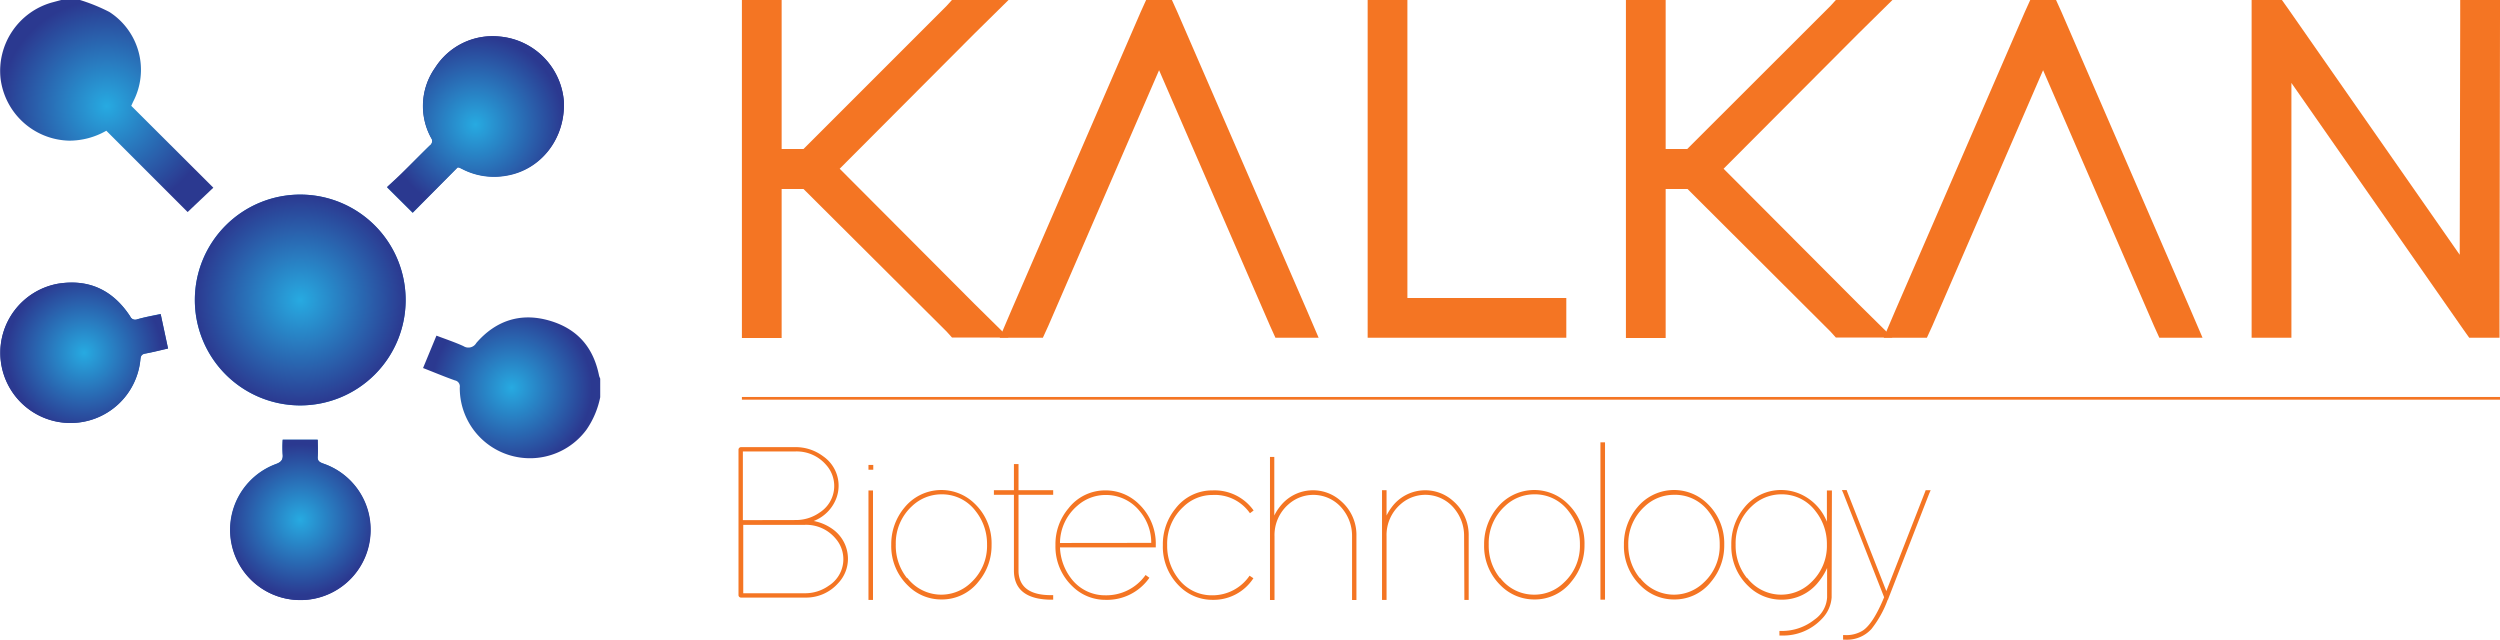
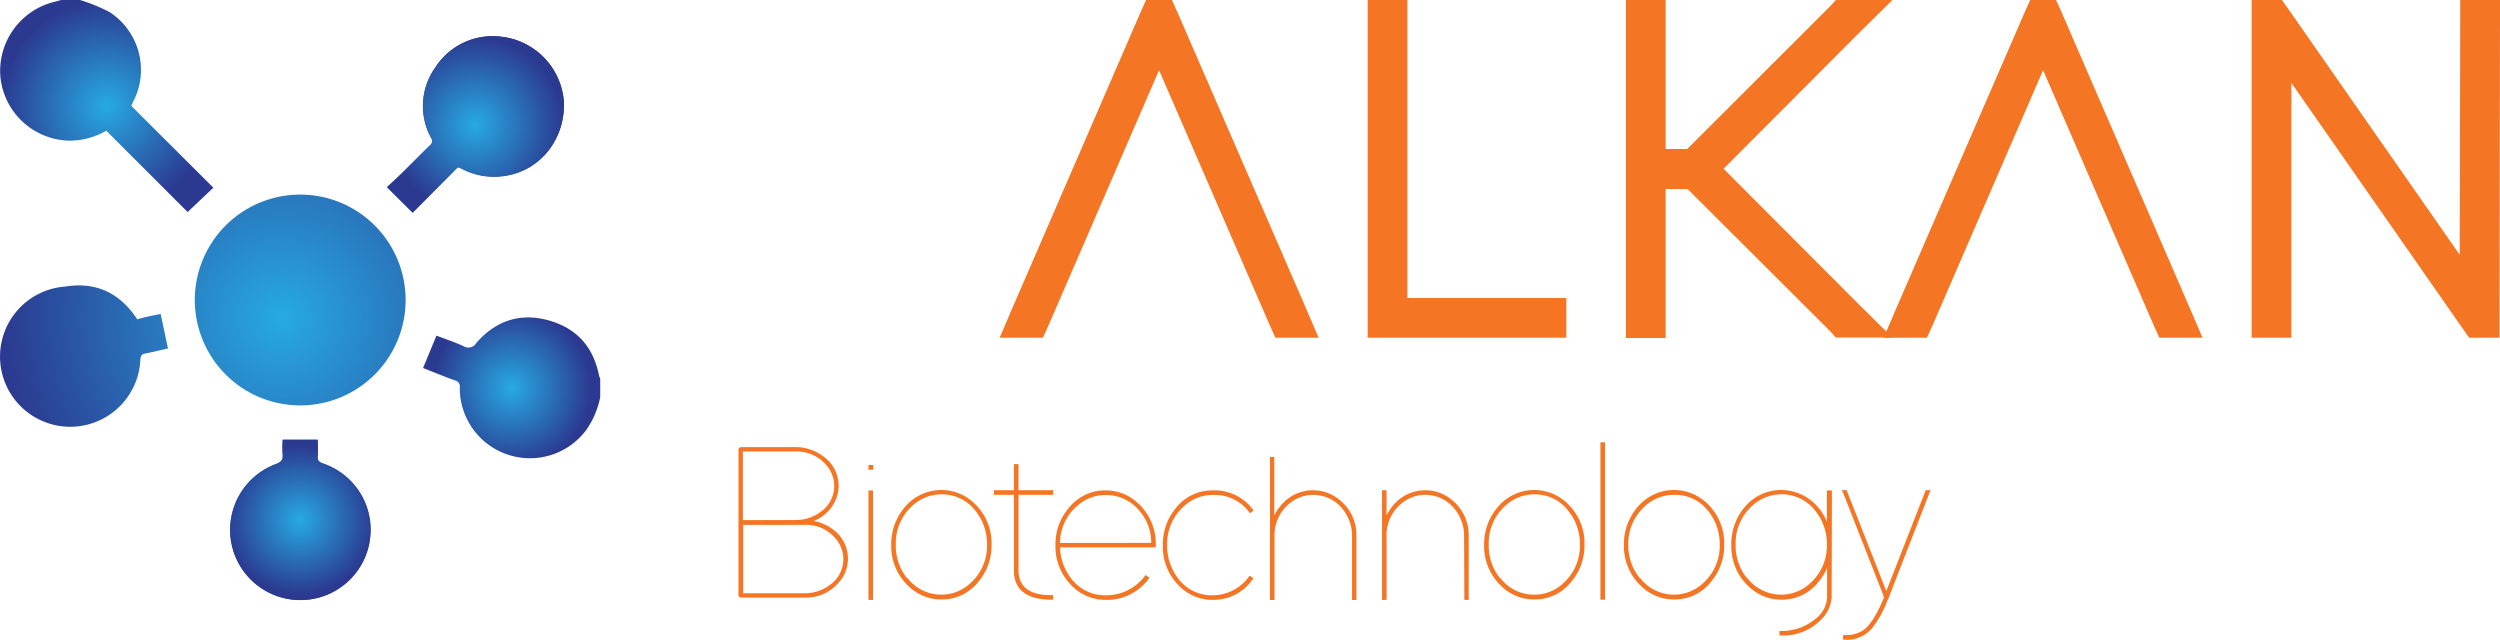
<svg xmlns="http://www.w3.org/2000/svg" xmlns:xlink="http://www.w3.org/1999/xlink" viewBox="0 0 463 118.5">
  <defs>
    <radialGradient id="radial-gradient" cx="52.24" cy="58.91" r="52.18" gradientUnits="userSpaceOnUse">
      <stop offset="0" stop-color="#27aae1" />
      <stop offset="1" stop-color="#2b3990" />
    </radialGradient>
    <radialGradient xlink:href="#radial-gradient" id="radial-gradient-2" cx="19.76" cy="19.65" r="19.7" />
    <radialGradient xlink:href="#radial-gradient" id="radial-gradient-3" cx="94.76" cy="71.82" r="14.82" />
    <radialGradient xlink:href="#radial-gradient" id="radial-gradient-4" cx="55.61" cy="55.56" r="19.52" />
    <radialGradient xlink:href="#radial-gradient" id="radial-gradient-5" cx="88.05" cy="23.07" r="16.35" />
    <radialGradient xlink:href="#radial-gradient" id="radial-gradient-6" cx="15.59" cy="65.35" r="14.33" />
    <radialGradient xlink:href="#radial-gradient" id="radial-gradient-7" cx="55.58" cy="96.26" r="13.96" />
    <style>.cls-1{fill:url(#radial-gradient)}.cls-2{fill:url(#radial-gradient-2)}.cls-3{fill:url(#radial-gradient-3)}.cls-4{fill:url(#radial-gradient-4)}.cls-5{fill:url(#radial-gradient-5)}.cls-6{fill:url(#radial-gradient-6)}.cls-7{fill:url(#radial-gradient-7)}.cls-8,.cls-9{fill:#f47523}.cls-9{stroke:#f47523;stroke-miterlimit:10;stroke-width:.5px}</style>
  </defs>
  <g id="katman_2" data-name="katman 2">
    <g id="Layer_1" data-name="Layer 1">
-       <path d="M55.57 75.08a19.52 19.52 0 1 0-19.49-19.53 19.52 19.52 0 0 0 19.49 19.53ZM84.75 31a1.36 1.36 0 0 1 .31 0l.48.23a12.82 12.82 0 0 0 8.19 1.26c6.41-1.05 11-6.84 10.69-13.72A13.09 13.09 0 0 0 92.58 6.78a12.6 12.6 0 0 0-12 5.77 12.27 12.27 0 0 0-.74 13A1 1 0 0 1 79.6 27c-1.76 1.71-3.47 3.47-5.23 5.19-1 1-2 1.85-2.69 2.52l4.75 4.72Zm-55 27.14c-1.52.32-2.94.57-4.33 1a1 1 0 0 1-1.31-.53c-3.15-4.82-7.58-7-13.32-6.07A13 13 0 1 0 26 66.47c.08-.61.25-.86.88-1 1.43-.26 2.85-.63 4.23-.94Zm22.6 23.27a21.51 21.51 0 0 0 0 2.66c.13 1.1-.3 1.53-1.34 1.89a13 13 0 1 0 8.73-.16c-.68-.24-1-.52-.93-1.29.08-1.07 0-2.15 0-3.1Z" class="cls-1" />
+       <path d="M55.57 75.08a19.52 19.52 0 1 0-19.49-19.53 19.52 19.52 0 0 0 19.49 19.53ZM84.75 31a1.36 1.36 0 0 1 .31 0l.48.23a12.82 12.82 0 0 0 8.19 1.26c6.41-1.05 11-6.84 10.69-13.72A13.09 13.09 0 0 0 92.58 6.78a12.6 12.6 0 0 0-12 5.77 12.27 12.27 0 0 0-.74 13A1 1 0 0 1 79.6 27c-1.76 1.71-3.47 3.47-5.23 5.19-1 1-2 1.85-2.69 2.52l4.75 4.72Zm-55 27.14c-1.52.32-2.94.57-4.33 1c-3.15-4.82-7.58-7-13.32-6.07A13 13 0 1 0 26 66.47c.08-.61.25-.86.88-1 1.43-.26 2.85-.63 4.23-.94Zm22.6 23.27a21.51 21.51 0 0 0 0 2.66c.13 1.1-.3 1.53-1.34 1.89a13 13 0 1 0 8.73-.16c-.68-.24-1-.52-.93-1.29.08-1.07 0-2.15 0-3.1Z" class="cls-1" />
      <path d="M14.81 0a33.09 33.09 0 0 1 5.45 2.22 12.74 12.74 0 0 1 4.41 16.59c-.12.25-.23.51-.36.79l15.2 15.16-4.76 4.51-15.06-15.06a13.77 13.77 0 0 1-6.89 1.84A13.11 13.11 0 0 1 .1 14.5 13.17 13.17 0 0 1 9.58.47L11.34 0Z" class="cls-2" />
      <path d="M111.16 73.57a16.22 16.22 0 0 1-2.54 6 13 13 0 0 1-23.47-7.82 1.13 1.13 0 0 0-.9-1.3c-2-.71-3.89-1.51-5.9-2.29l2.48-6c1.62.62 3.35 1.19 5 1.94a1.69 1.69 0 0 0 2.39-.59c3.6-4.15 8.2-5.66 13.47-4.15s8.23 5 9.27 10.27a5 5 0 0 0 .2.49Z" class="cls-3" />
-       <path d="M55.57 75.08a19.52 19.52 0 1 1 19.56-19.46 19.52 19.52 0 0 1-19.56 19.46Z" class="cls-4" />
      <path d="m84.75 31-8.32 8.35-4.75-4.72c.71-.67 1.72-1.57 2.69-2.52 1.76-1.72 3.47-3.48 5.23-5.19a1 1 0 0 0 .26-1.38 12.27 12.27 0 0 1 .74-13 12.6 12.6 0 0 1 12-5.77 13.09 13.09 0 0 1 11.84 12.07c.26 6.88-4.28 12.67-10.69 13.72a12.82 12.82 0 0 1-8.19-1.26l-.48-.23a1.36 1.36 0 0 0-.33-.07Z" class="cls-5" />
-       <path d="m29.76 58.18 1.37 6.37c-1.38.31-2.8.68-4.23.94-.63.12-.8.37-.88 1A13 13 0 1 1 10.8 52.53c5.74-.89 10.17 1.25 13.32 6.07a1 1 0 0 0 1.31.53c1.39-.38 2.81-.63 4.33-.95Z" class="cls-6" />
      <path d="M52.36 81.45h6.5c0 1 .06 2 0 3.1-.06.77.25 1 .93 1.29a12.9 12.9 0 0 1 8.85 12.89A13 13 0 1 1 51 86c1-.36 1.47-.79 1.34-1.89a21.51 21.51 0 0 1 .02-2.66Z" class="cls-7" />
-       <path d="M144.76 35v27.6h-7.36V0h7.36v27.59h4.05L175.3 1.1l1-1.1h10.48l-6.34 6.25-24.93 25 24.93 25 6.34 6.26h-10.47l-1-1.11-26.5-26.4Z" class="cls-8" />
      <path d="M193.14 62.55h-8l2.2-5.15 23.92-55.19 1-2.21h4.78l1 2.21L242 57.4l2.21 5.15h-8l-1-2.21L214.66 13l-20.51 47.34ZM253.29 0h7.36v55.19h29.43v7.36h-36.79V0ZM308.48 35v27.6h-7.36V0h7.36v27.59h4L339 1.1l1-1.1h10.48l-6.34 6.25-24.93 25 24.93 25 6.34 6.26H340l-1-1.11L312.53 35Z" class="cls-8" />
      <path d="M356.86 62.55h-8l2.2-5.15L375 2.21 376 0h4.78l1 2.21L405.7 57.4l2.21 5.15h-8l-1-2.21L378.38 13l-20.51 47.34ZM424.37 62.55H417V0h5.61l1.11 1.56 31.82 45.63.09-43.51V0H463v3.68l-.09 55.19v3.68h-5.61L456.2 61l-31.83-45.64v47.19ZM154.21 98a6.73 6.73 0 0 1 2.83 5.49 6.52 6.52 0 0 1-1.78 4.48 7.92 7.92 0 0 1-6.2 2.7h-11.87a.47.47 0 0 1-.42-.42V83.23a.49.49 0 0 1 .42-.42h10.09a8.43 8.43 0 0 1 5.16 1.69 6.61 6.61 0 0 1 2.45 7.77 7.29 7.29 0 0 1-4.19 4.22 8.8 8.8 0 0 1 3.51 1.51Zm-6.89-1.69a7.6 7.6 0 0 0 4.48-1.39 5.83 5.83 0 0 0 1.2-8.82 7.18 7.18 0 0 0-5.71-2.49h-9.71v12.72Zm-9.67 13.56h11.41a7.52 7.52 0 0 0 4.43-1.4 5.81 5.81 0 0 0 1.22-8.78 7.1 7.1 0 0 0-5.65-2.49h-11.41ZM160.84 87v-.9h.89v.9h-.89Zm0 3.84h.84v20.27h-.84V90.79ZM167.51 94a8.8 8.8 0 0 1 12.92-.8 10.14 10.14 0 0 1 3.21 7.69 10.37 10.37 0 0 1-2.4 6.8 8.57 8.57 0 0 1-6.89 3.33 8.68 8.68 0 0 1-6.12-2.49 10.14 10.14 0 0 1-3.17-7.64 10.51 10.51 0 0 1 2.45-6.89Zm.51 13a7.91 7.91 0 0 0 11.78.93 9.24 9.24 0 0 0 3-7.09 9.72 9.72 0 0 0-2.07-6.13 7.77 7.77 0 0 0-6.38-3.16 7.91 7.91 0 0 0-5.45 2.19 9.3 9.3 0 0 0-3 7.1 9.59 9.59 0 0 0 2.1 6.25ZM188.63 105.74a4.67 4.67 0 0 0 .08.89q.67 3.59 5.91 3.59h.43v.84h-.43a12.36 12.36 0 0 1-2.32-.21q-4.47-.88-4.52-5.11v-14.1h-3.71v-.85h3.71v-4.85h.85v4.85h6.42v.85h-6.42ZM212.87 107a9.54 9.54 0 0 1-8.11 4.09 8.62 8.62 0 0 1-6.08-2.44 10.14 10.14 0 0 1-3.21-7.69 10.26 10.26 0 0 1 2.4-6.8 8.58 8.58 0 0 1 6.89-3.34 8.73 8.73 0 0 1 6.08 2.45 10.14 10.14 0 0 1 3.21 7.69v.42h-17.74a10 10 0 0 0 2 5.66 7.85 7.85 0 0 0 6.42 3.21 8.92 8.92 0 0 0 7.43-3.76Zm.34-6.46a9 9 0 0 0-2.07-5.79 8 8 0 0 0-6.38-3.08 7.88 7.88 0 0 0-5.24 2 9.15 9.15 0 0 0-3.21 6.89ZM232.13 107.09a8.8 8.8 0 0 1-7.61 4 8.59 8.59 0 0 1-6-2.44 10.21 10.21 0 0 1-3.16-7.69 10.44 10.44 0 0 1 2.36-6.8 8.53 8.53 0 0 1 6.84-3.34 8.87 8.87 0 0 1 7.61 3.72l-.68.51a7.91 7.91 0 0 0-6.93-3.38 7.72 7.72 0 0 0-5.4 2.19 9.26 9.26 0 0 0-3 7.1 9.82 9.82 0 0 0 2 6.12 7.72 7.72 0 0 0 6.33 3.17 8.29 8.29 0 0 0 6.93-3.63ZM237.07 93.79a7.71 7.71 0 0 1 11.27-1 8.26 8.26 0 0 1 2.87 6.5v11.83h-.81V99.29a7.84 7.84 0 0 0-1.56-4.77 6.92 6.92 0 0 0-10.14-1.18 7.55 7.55 0 0 0-2.66 6v11.78h-.84V84.63h.8v10.85a8.66 8.66 0 0 1 1.07-1.69ZM272 111.11h-.8v-.43l-.05-11.4a7.84 7.84 0 0 0-1.56-4.77 6.92 6.92 0 0 0-10.14-1.18 7.55 7.55 0 0 0-2.66 6v11.78h-.84V90.79h.84v4.69a9.73 9.73 0 0 1 1.06-1.69 7.72 7.72 0 0 1 11.28-1 8.3 8.3 0 0 1 2.87 6.5v11.36ZM277.31 94a8.81 8.81 0 0 1 12.93-.8 10.14 10.14 0 0 1 3.21 7.69 10.38 10.38 0 0 1-2.41 6.8 8.57 8.57 0 0 1-6.89 3.33 8.72 8.72 0 0 1-6.12-2.49 10.14 10.14 0 0 1-3.17-7.64 10.51 10.51 0 0 1 2.45-6.89Zm.51 13a7.82 7.82 0 0 0 6.33 3.13 7.73 7.73 0 0 0 5.45-2.2 9.24 9.24 0 0 0 3-7.09 9.72 9.72 0 0 0-2.07-6.13 7.77 7.77 0 0 0-6.38-3.16 7.87 7.87 0 0 0-5.44 2.19 9.28 9.28 0 0 0-3 7.1 9.59 9.59 0 0 0 2.11 6.25ZM296.4 81.92h.85v29.14h-.85V81.92ZM303.2 94a8.81 8.81 0 0 1 12.93-.8 10.17 10.17 0 0 1 3.2 7.69 10.37 10.37 0 0 1-2.4 6.8 8.57 8.57 0 0 1-6.89 3.33 8.68 8.68 0 0 1-6.12-2.49 10.14 10.14 0 0 1-3.17-7.64A10.51 10.51 0 0 1 303.2 94Zm.51 13a7.91 7.91 0 0 0 11.78.93 9.24 9.24 0 0 0 3-7.09 9.72 9.72 0 0 0-2.07-6.13 7.77 7.77 0 0 0-6.42-3.07 7.87 7.87 0 0 0-5.44 2.19 9.28 9.28 0 0 0-3 7.1 9.59 9.59 0 0 0 2.15 6.16ZM323.05 94a8.7 8.7 0 0 1 6.84-3.25 8.83 8.83 0 0 1 3.38.68 9.42 9.42 0 0 1 5.07 5.19v-5.79h.93v.43l-.05 19.38a6.26 6.26 0 0 1-1.77 3.93 9.83 9.83 0 0 1-7.48 3.13h-.42v-.85h.42a9.64 9.64 0 0 0 6.09-2.11 5.37 5.37 0 0 0 2.32-4.1v-5.45a11.13 11.13 0 0 1-1.56 2.54 8.57 8.57 0 0 1-6.89 3.33 8.68 8.68 0 0 1-6.12-2.49 10.14 10.14 0 0 1-3.17-7.64 10.51 10.51 0 0 1 2.41-6.93Zm.51 13a7.91 7.91 0 0 0 11.78.93 9.24 9.24 0 0 0 3-7.09 9.72 9.72 0 0 0-2.07-6.13 7.77 7.77 0 0 0-6.38-3.16 7.89 7.89 0 0 0-5.45 2.19 9.27 9.27 0 0 0-3 7.1 9.59 9.59 0 0 0 2.12 6.25ZM356.54 91.05l.09-.26h.93l-.26.59-7.56 19.43-.08.25h-.05a19.51 19.51 0 0 1-3 5.41 6.12 6.12 0 0 1-4.85 2h-.42v-.85h.42a5.74 5.74 0 0 0 3.29-.88c1.27-.88 2.56-2.92 3.89-6.13l-7.56-19.26-.26-.59h.88l.09.26 7.26 18.45Z" class="cls-8" />
-       <path d="M137.4 73.77H463" class="cls-9" />
    </g>
  </g>
</svg>